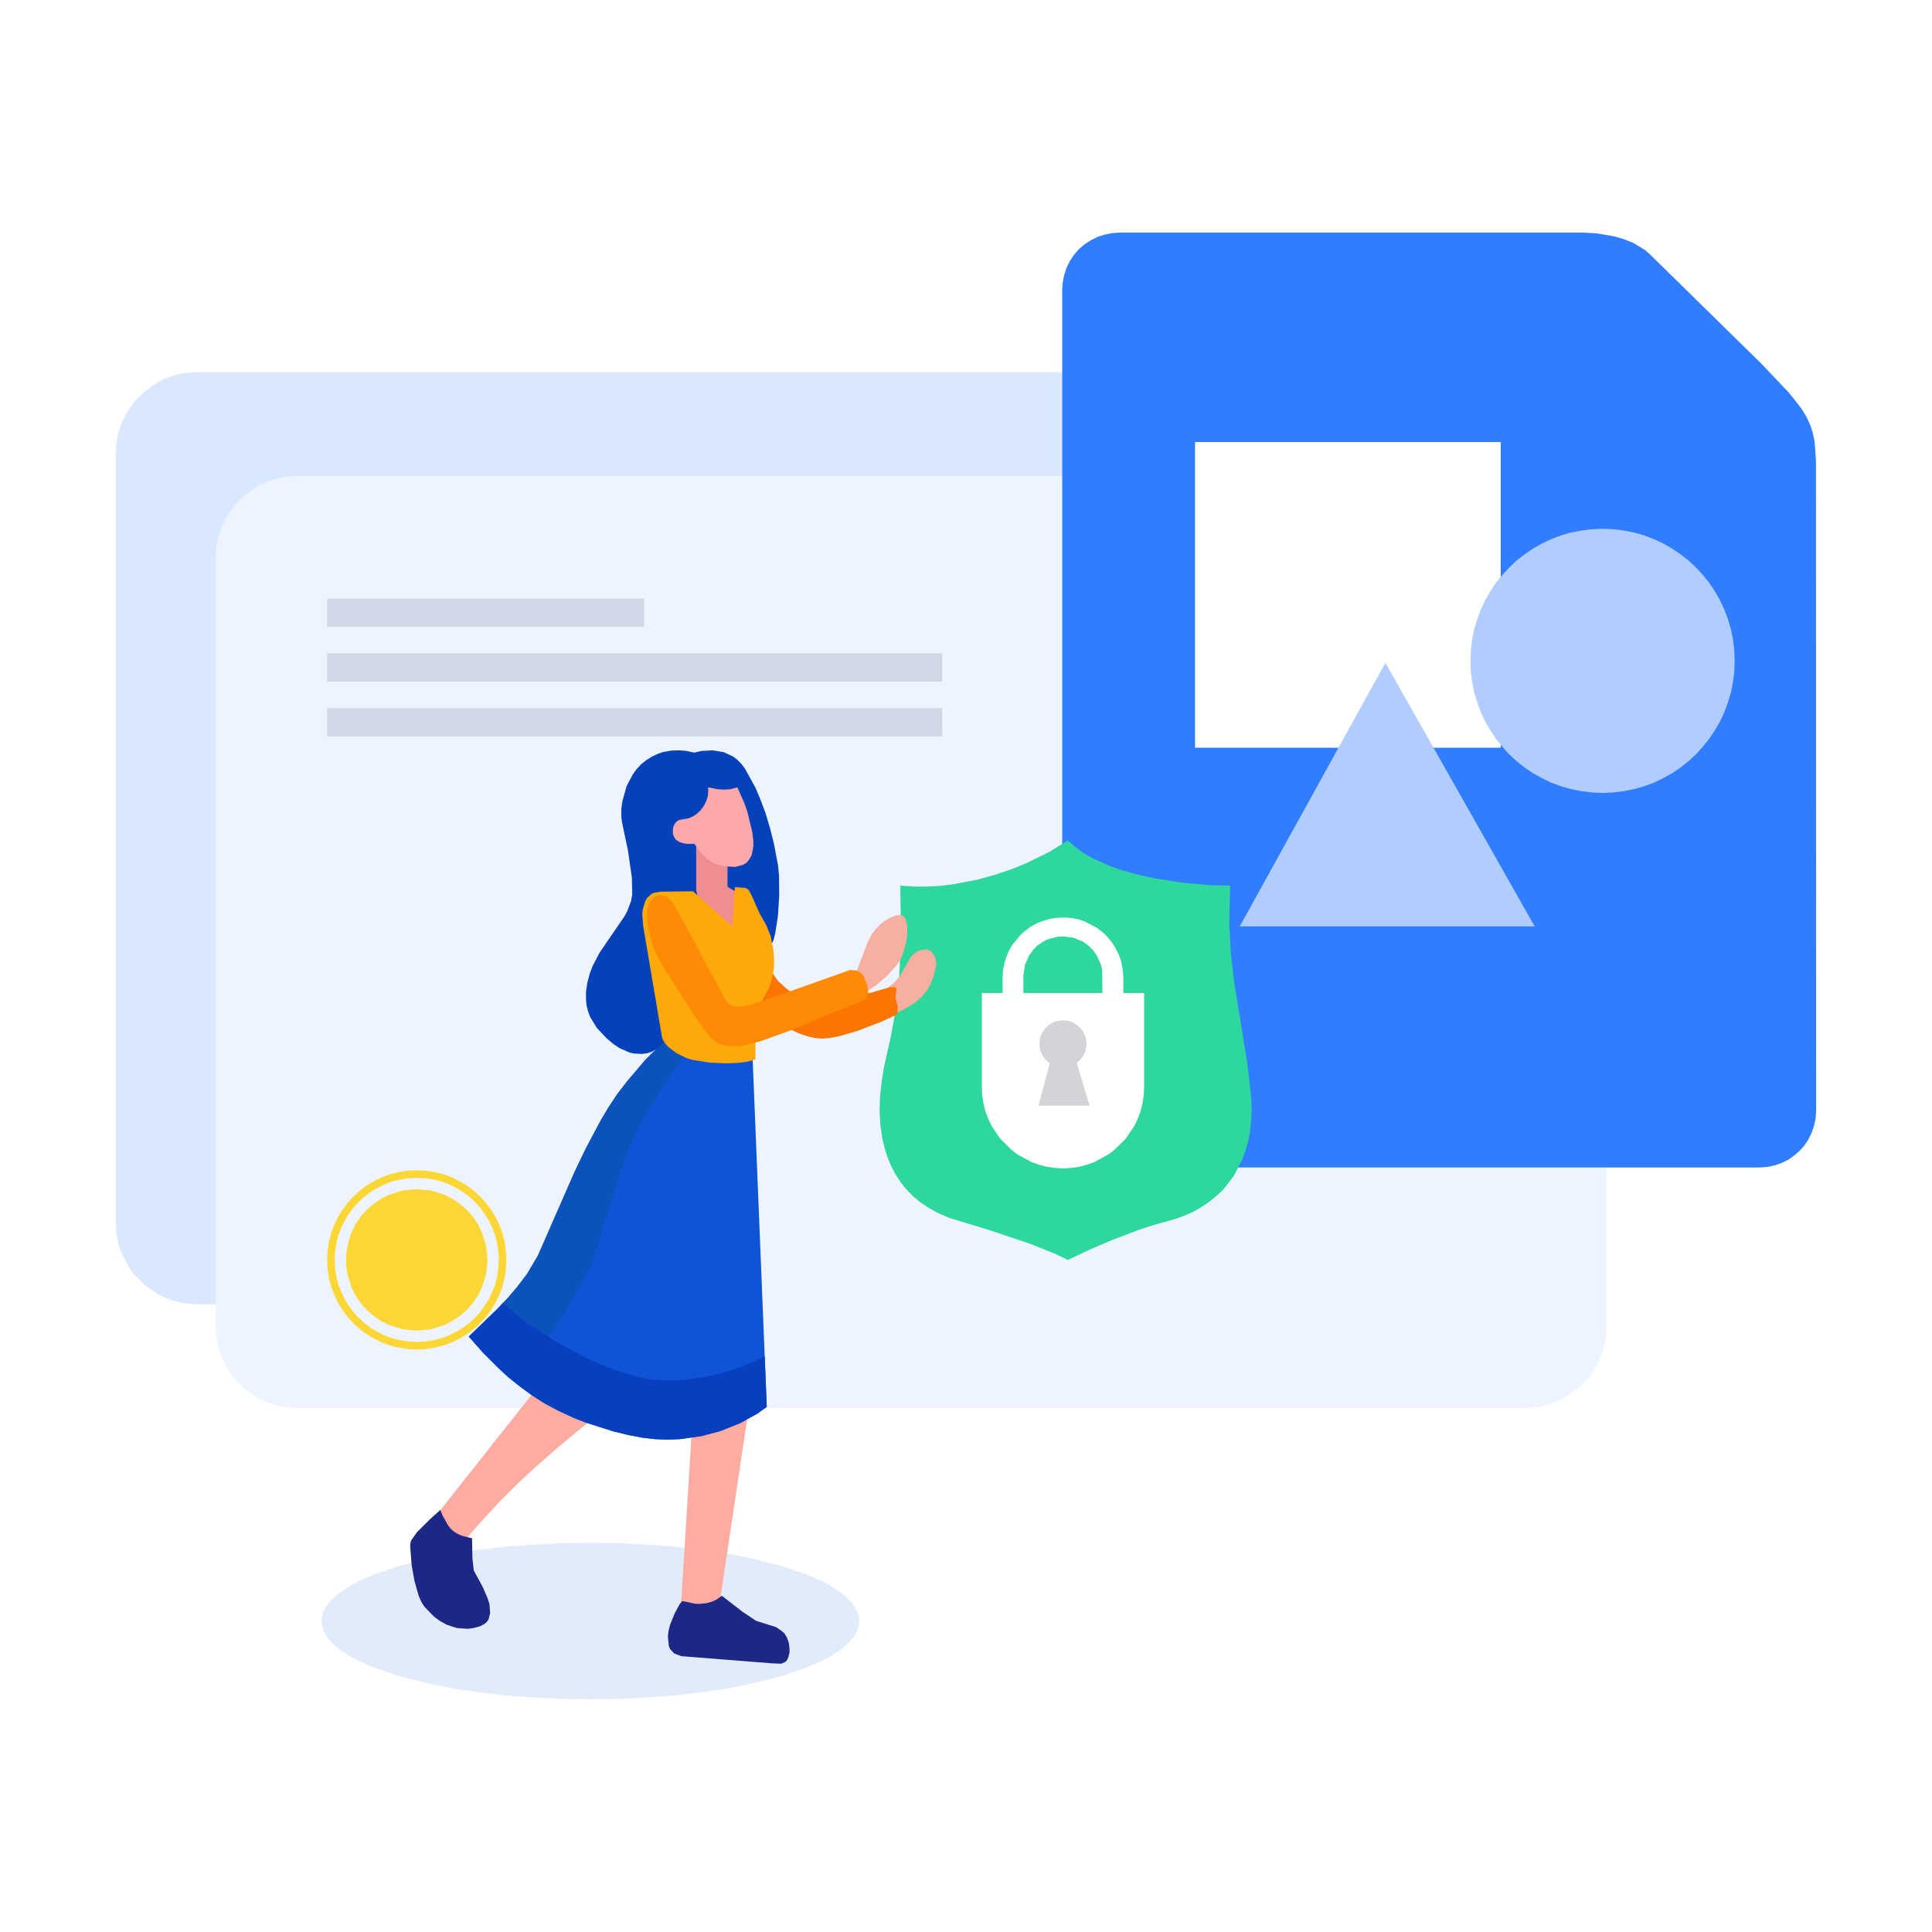
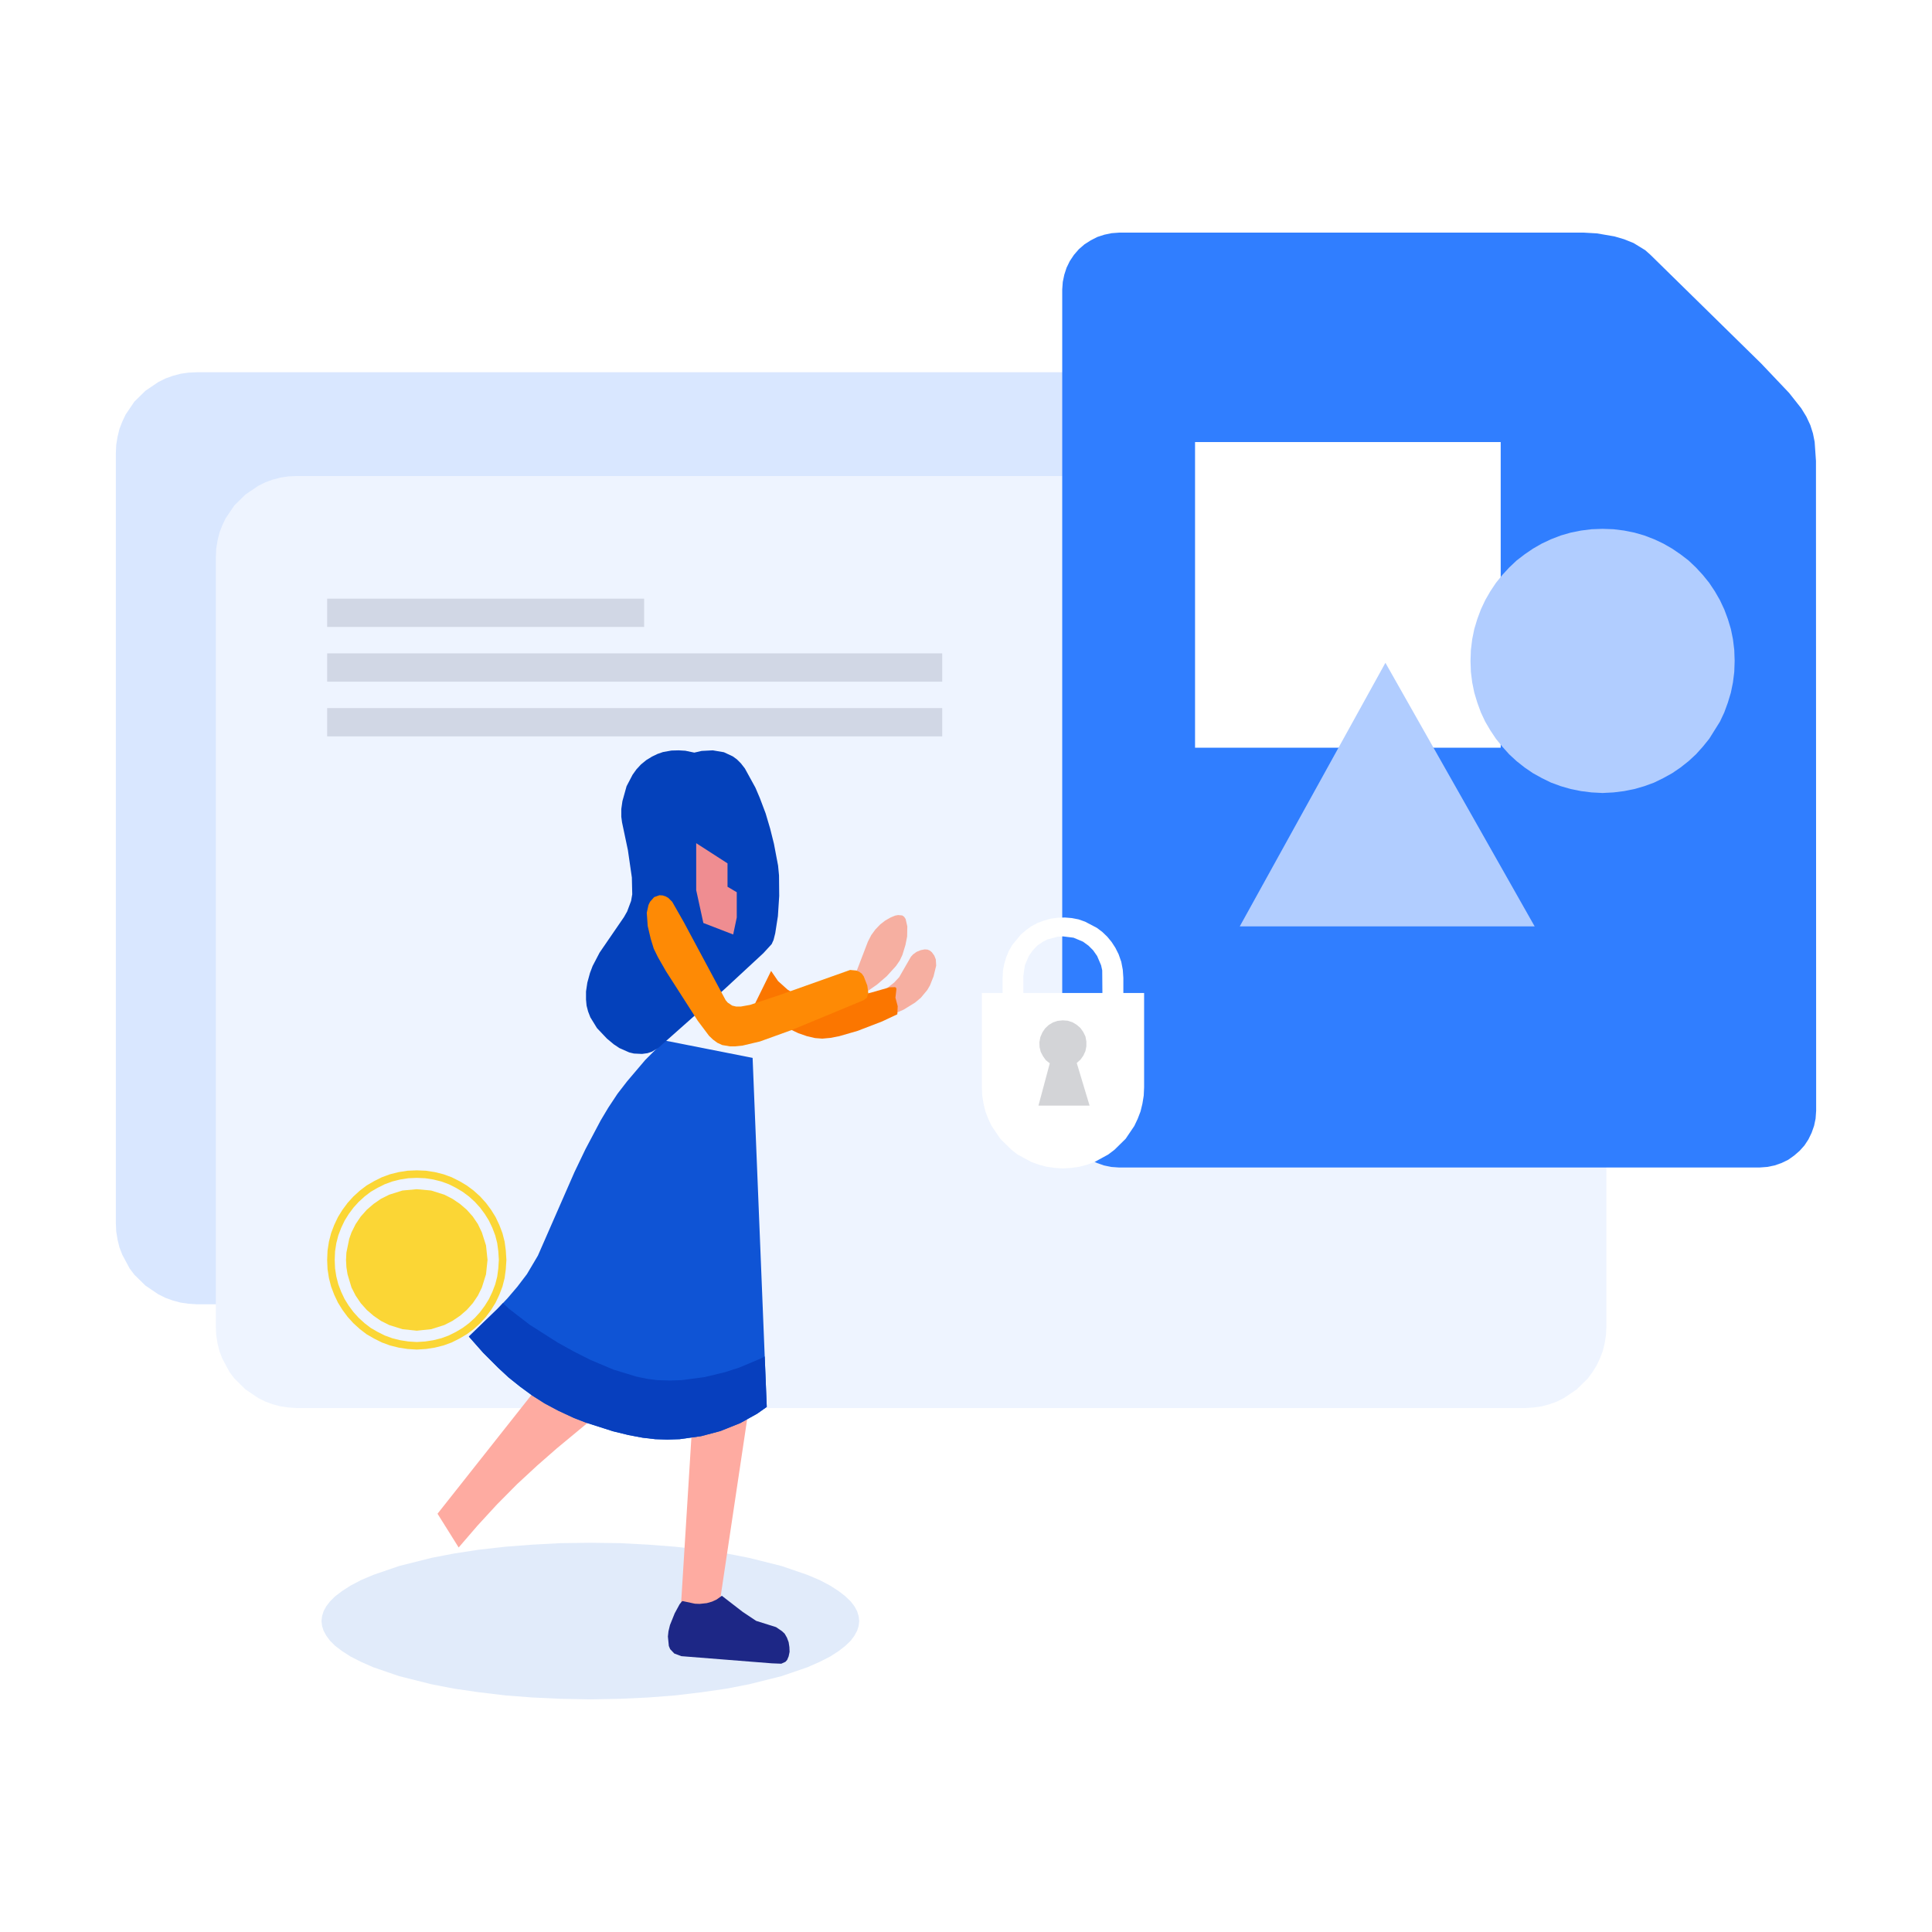
<svg xmlns="http://www.w3.org/2000/svg" height="1024" node-id="1" sillyvg="true" template-height="1024" template-width="1024" version="1.1" viewBox="0 0 1024 1024" width="1024">
  <defs node-id="65">
    <filter height="176" id="椭圆_717" node-id="3" width="176" x="761.396" y="262.268">
      <feOffset color-interpolation-filters="linearRGB" dx="0" dy="0" in="SourceGraphic" result="result1" />
      <feGaussianBlur color-interpolation-filters="linearRGB" in="result1" result="blur" stdDeviation="6 6" />
      <feFlood color-interpolation-filters="linearRGB" flood-color="#012657" flood-opacity="0.161" result="result3" />
      <feComposite color-interpolation-filters="linearRGB" in="result3" in2="blur" operator="in" result="result4" />
      <feComposite color-interpolation-filters="linearRGB" in="SourceGraphic" in2="result4" operator="over" result="result5" />
    </filter>
    <filter height="175.646" id="路径_1169" node-id="9" width="192.293" x="639.096" y="333.314">
      <feOffset color-interpolation-filters="linearRGB" dx="0" dy="0" in="SourceGraphic" result="result1" />
      <feGaussianBlur color-interpolation-filters="linearRGB" in="result1" result="blur-2" stdDeviation="6 6" />
      <feFlood color-interpolation-filters="linearRGB" flood-color="#012657" flood-opacity="0.161" result="result3" />
      <feComposite color-interpolation-filters="linearRGB" in="result3" in2="blur-2" operator="in" result="result4" />
      <feComposite color-interpolation-filters="linearRGB" in="SourceGraphic" in2="result4" operator="over" result="result5" />
    </filter>
    <clipPath id="clip-安全" node-id="17">
      <path d="M 0.00 0.00 L 1024.00 0.00 L 1024.00 1024.00 L 0.00 1024.00 Z" fill="#000000" fill-rule="nonzero" node-id="92" stroke="none" target-height="1024" target-width="1024" target-x="0" target-y="0" />
    </clipPath>
    <clipPath id="clip-path" node-id="15">
      <path d="M 398.90 560.70 L 406.40 745.70 L 401.30 749.30 L 392.30 754.30 L 381.80 758.50 L 371.60 761.20 L 360.20 762.80 L 353.70 763.00 L 347.30 762.80 L 340.50 762.00 L 333.10 760.60 L 324.90 758.60 L 310.50 754.00 L 304.30 751.60 L 296.10 747.80 L 288.60 743.80 L 282.00 739.60 L 275.60 734.90 L 269.60 730.10 L 264.10 725.00 L 256.10 717.00 L 248.50 708.40 L 263.70 693.70 L 269.00 688.10 L 274.20 682.00 L 279.30 675.30 L 285.10 665.50 L 304.50 621.20 L 310.30 609.10 L 318.40 593.80 L 322.40 587.10 L 327.30 579.70 L 332.40 573.10 L 342.00 561.80 L 352.30 551.50 Z" fill="#000000" fill-rule="nonzero" id="路径_1404" node-id="16" stroke="none" target-height="211.5" target-width="157.9" target-x="248.5" target-y="551.5" />
    </clipPath>
  </defs>
  <g clip-path="url(#clip-安全)" id="安全" node-id="19">
    <path d="M 0.00 0.00 L 1024.00 0.00 L 1024.00 1024.00 L 0.00 1024.00 Z" fill="#ffffff" fill-rule="nonzero" node-id="100" stroke="none" target-height="1024" target-width="1024" target-x="0" target-y="0" />
    <path d="M 104.40 197.30 L 658.40 197.30 L 662.90 197.50 L 667.10 198.10 L 671.20 199.20 L 675.10 200.60 L 678.90 202.50 L 685.70 207.10 L 691.60 212.90 L 694.00 216.20 L 698.00 223.50 L 699.50 227.40 L 700.50 231.50 L 701.20 235.80 L 701.40 240.30 L 701.40 648.30 L 701.20 652.70 L 700.50 657.00 L 699.50 661.10 L 698.00 665.00 L 696.20 668.80 L 691.60 675.60 L 685.70 681.40 L 678.90 686.00 L 675.10 687.90 L 671.20 689.30 L 667.10 690.40 L 662.90 691.00 L 658.40 691.30 L 104.40 691.30 L 99.90 691.00 L 95.70 690.40 L 91.60 689.30 L 87.70 687.90 L 83.90 686.00 L 77.10 681.40 L 71.20 675.60 L 68.70 672.30 L 64.80 665.00 L 63.30 661.10 L 62.30 657.00 L 61.60 652.70 L 61.40 648.30 L 61.40 240.30 L 61.60 235.80 L 62.30 231.50 L 63.30 227.40 L 64.80 223.50 L 66.60 219.70 L 71.20 212.90 L 77.10 207.10 L 83.90 202.50 L 87.70 200.60 L 91.60 199.20 L 95.70 198.10 L 99.90 197.50 L 104.40 197.30 Z" fill="#d9e7ff" fill-rule="nonzero" group-id="1,6" id="矩形_2421" node-id="22" stroke="none" target-height="494" target-width="640" target-x="61.4" target-y="197.3" />
    <path d="M 157.40 252.30 L 808.40 252.30 L 812.90 252.50 L 817.10 253.10 L 821.20 254.20 L 825.10 255.60 L 828.90 257.50 L 835.70 262.10 L 841.60 267.90 L 844.00 271.20 L 848.00 278.50 L 849.50 282.40 L 850.50 286.50 L 851.20 290.80 L 851.40 295.30 L 851.40 703.30 L 851.20 707.70 L 850.50 712.00 L 849.50 716.10 L 848.00 720.00 L 846.20 723.80 L 844.00 727.30 L 841.60 730.60 L 835.70 736.40 L 828.90 741.00 L 825.10 742.90 L 821.20 744.30 L 817.10 745.40 L 812.90 746.00 L 808.40 746.30 L 157.40 746.30 L 152.90 746.00 L 148.70 745.40 L 144.60 744.30 L 140.70 742.90 L 136.90 741.00 L 130.10 736.40 L 124.20 730.60 L 121.70 727.30 L 117.80 720.00 L 116.30 716.10 L 115.30 712.00 L 114.60 707.70 L 114.40 703.30 L 114.40 295.30 L 114.60 290.80 L 115.30 286.50 L 116.30 282.40 L 117.80 278.50 L 119.60 274.70 L 124.20 267.90 L 130.10 262.10 L 136.90 257.50 L 140.70 255.60 L 144.60 254.20 L 148.70 253.10 L 152.90 252.50 L 157.40 252.30 Z" fill="#eef4ff" fill-rule="nonzero" group-id="1,7" id="矩形_2422" node-id="23" stroke="none" target-height="494" target-width="737" target-x="114.4" target-y="252.3" />
    <path d="M 268.40 667.80 L 268.10 672.70 L 267.40 677.40 L 266.30 681.90 L 264.70 686.20 L 262.60 690.40 L 260.30 694.30 L 257.60 698.00 L 254.50 701.30 L 251.10 704.40 L 247.50 707.10 L 243.60 709.50 L 239.40 711.50 L 235.00 713.10 L 230.50 714.30 L 225.80 715.00 L 220.90 715.30 L 216.00 715.00 L 211.30 714.30 L 206.70 713.10 L 202.40 711.50 L 198.20 709.50 L 194.30 707.10 L 190.70 704.40 L 187.30 701.30 L 184.20 698.00 L 181.50 694.30 L 179.20 690.40 L 177.10 686.20 L 175.50 681.90 L 174.40 677.40 L 173.70 672.70 L 173.40 667.80 L 173.70 662.80 L 174.40 658.10 L 175.50 653.60 L 177.10 649.30 L 179.20 645.10 L 181.50 641.20 L 184.20 637.60 L 187.30 634.20 L 190.70 631.10 L 194.30 628.40 L 198.20 626.00 L 202.40 624.00 L 206.70 622.40 L 211.30 621.20 L 216.00 620.50 L 220.90 620.30 L 225.80 620.50 L 230.50 621.20 L 235.00 622.40 L 239.40 624.00 L 243.60 626.00 L 247.50 628.40 L 251.10 631.10 L 254.50 634.20 L 257.60 637.60 L 260.30 641.20 L 262.60 645.10 L 264.70 649.30 L 266.30 653.60 L 267.40 658.10 L 268.10 662.80 L 268.40 667.80 Z" fill="none" group-id="1,8" node-id="112" stroke="none" target-height="95" target-width="95" target-x="173.4" target-y="620.3" />
    <path d="M 266.40 667.80 L 266.10 672.50 L 265.50 677.00 L 264.40 681.30 L 262.80 685.50 L 260.90 689.50 L 258.60 693.20 L 256.00 696.70 L 253.10 699.90 L 249.80 702.90 L 246.30 705.50 L 242.60 707.70 L 238.60 709.70 L 234.50 711.20 L 230.10 712.30 L 225.60 713.00 L 220.90 713.30 L 216.20 713.00 L 211.70 712.30 L 207.30 711.20 L 203.20 709.70 L 199.20 707.70 L 195.40 705.50 L 192.00 702.90 L 188.70 699.90 L 185.80 696.70 L 183.20 693.20 L 180.90 689.50 L 179.00 685.50 L 177.40 681.30 L 176.30 677.00 L 175.60 672.50 L 175.40 667.80 L 175.60 663.00 L 176.30 658.50 L 177.40 654.20 L 179.00 650.00 L 180.90 646.00 L 183.20 642.30 L 185.80 638.80 L 188.70 635.60 L 192.00 632.60 L 195.40 630.00 L 199.20 627.80 L 203.20 625.80 L 207.30 624.30 L 211.70 623.20 L 216.20 622.50 L 220.90 622.30 L 225.60 622.50 L 230.10 623.20 L 234.50 624.30 L 238.60 625.80 L 242.60 627.80 L 246.30 630.00 L 249.80 632.60 L 253.10 635.60 L 256.00 638.80 L 258.60 642.30 L 260.90 646.00 L 262.80 650.00 L 264.40 654.20 L 265.50 658.50 L 266.10 663.00 L 266.40 667.80 Z" fill="none" group-id="1,8" node-id="114" stroke="#fbd635" stroke-linecap="butt" stroke-width="4" target-height="91" target-width="91" target-x="175.4" target-y="622.3" />
    <path d="M 258.40 667.80 L 257.60 675.40 L 255.40 682.40 L 253.30 686.70 L 250.60 690.70 L 247.40 694.30 L 243.80 697.40 L 239.80 700.10 L 235.50 702.30 L 228.50 704.50 L 220.90 705.30 L 213.30 704.50 L 206.30 702.30 L 201.90 700.10 L 198.00 697.40 L 194.40 694.30 L 191.20 690.70 L 188.50 686.70 L 186.30 682.40 L 184.20 675.40 L 183.60 671.60 L 183.40 667.80 L 183.60 663.90 L 185.10 656.60 L 186.30 653.20 L 188.50 648.80 L 191.20 644.80 L 194.40 641.20 L 198.00 638.10 L 201.90 635.40 L 206.30 633.20 L 213.30 631.00 L 220.90 630.30 L 228.50 631.00 L 235.50 633.20 L 239.80 635.40 L 243.80 638.10 L 247.40 641.20 L 250.60 644.80 L 253.30 648.80 L 255.40 653.20 L 257.60 660.10 L 258.40 667.80 Z" fill="#fbd635" fill-rule="nonzero" group-id="1,9" id="椭圆_722" node-id="27" stroke="none" target-height="75" target-width="75" target-x="183.4" target-y="630.3" />
    <path d="M 173.40 317.30 L 341.40 317.30 L 341.40 332.30 L 173.40 332.30 Z" fill="#d1d7e5" fill-rule="nonzero" group-id="1,10" id="矩形_2423" node-id="28" stroke="none" target-height="15" target-width="168" target-x="173.4" target-y="317.3" />
    <path d="M 173.40 346.30 L 499.40 346.30 L 499.40 361.30 L 173.40 361.30 Z" fill="#d1d7e5" fill-rule="nonzero" group-id="1,11" id="矩形_2424" node-id="29" stroke="none" target-height="15" target-width="326" target-x="173.4" target-y="346.3" />
    <path d="M 173.40 375.30 L 499.40 375.30 L 499.40 390.30 L 173.40 390.30 Z" fill="#d1d7e5" fill-rule="nonzero" group-id="1,12" id="矩形_2425" node-id="30" stroke="none" target-height="15" target-width="326" target-x="173.4" target-y="375.3" />
    <path d="M 593.10 123.30 L 839.50 123.30 L 846.40 123.70 L 855.70 125.30 L 860.80 126.80 L 865.80 128.80 L 872.00 132.60 L 874.70 135.00 L 933.50 192.70 L 948.30 208.30 L 954.70 216.40 L 957.40 220.80 L 959.50 225.30 L 960.90 229.70 L 961.80 234.20 L 962.50 244.30 L 962.60 588.70 L 962.30 592.90 L 961.50 596.70 L 960.20 600.40 L 958.50 603.90 L 956.40 607.10 L 953.80 610.00 L 950.90 612.50 L 947.80 614.70 L 944.30 616.40 L 940.60 617.70 L 936.70 618.50 L 932.60 618.80 L 593.10 618.80 L 588.90 618.50 L 585.10 617.70 L 581.40 616.40 L 577.90 614.70 L 574.70 612.50 L 571.80 610.00 L 569.30 607.10 L 567.20 603.90 L 565.40 600.40 L 564.10 596.70 L 563.30 592.90 L 563.00 588.70 L 563.00 153.40 L 563.30 149.40 L 564.10 145.60 L 565.30 141.90 L 567.00 138.40 L 569.20 135.10 L 571.80 132.10 L 574.80 129.50 L 578.10 127.40 L 581.60 125.60 L 585.30 124.40 L 589.10 123.60 L 593.10 123.30 Z" fill="#307eff" fill-rule="nonzero" group-id="2,13" id="路径_1167" node-id="32" stroke="none" target-height="495.5" target-width="399.6" target-x="563" target-y="123.3" />
    <path d="M 633.40 234.30 L 795.40 234.30 L 795.40 396.30 L 633.40 396.30 Z" fill="#ffffff" fill-rule="nonzero" group-id="2,14" id="矩形_2415" node-id="33" stroke="none" target-height="162" target-width="162" target-x="633.4" target-y="234.3" />
-     <path d="M 919.40 350.30 L 919.20 356.10 L 918.50 361.70 L 917.40 367.10 L 915.80 372.40 L 913.90 377.60 L 911.60 382.50 L 908.90 387.10 L 905.90 391.60 L 902.50 395.80 L 898.90 399.80 L 895.00 403.40 L 890.70 406.80 L 886.30 409.80 L 881.60 412.40 L 876.70 414.80 L 871.50 416.70 L 866.30 418.20 L 860.80 419.30 L 855.20 420.00 L 849.40 420.30 L 843.60 420.00 L 838.00 419.30 L 832.50 418.20 L 827.30 416.70 L 822.10 414.80 L 817.20 412.40 L 812.50 409.80 L 808.10 406.80 L 803.80 403.40 L 799.90 399.80 L 796.30 395.80 L 792.90 391.60 L 789.90 387.10 L 787.20 382.50 L 784.90 377.60 L 783.00 372.40 L 781.40 367.10 L 780.30 361.70 L 779.60 356.10 L 779.40 350.30 L 779.60 344.50 L 780.30 338.80 L 781.40 333.40 L 783.00 328.10 L 784.90 323.00 L 787.20 318.10 L 789.90 313.40 L 792.90 308.90 L 796.30 304.70 L 799.90 300.80 L 803.80 297.10 L 808.10 293.80 L 812.50 290.80 L 817.20 288.10 L 822.10 285.80 L 827.30 283.80 L 832.50 282.30 L 838.00 281.20 L 843.60 280.50 L 849.40 280.30 L 855.20 280.50 L 860.80 281.20 L 866.30 282.30 L 871.50 283.80 L 876.70 285.80 L 881.60 288.10 L 886.30 290.80 L 890.70 293.80 L 895.00 297.10 L 898.90 300.80 L 902.50 304.70 L 905.90 308.90 L 908.90 313.40 L 911.60 318.10 L 913.90 323.00 L 915.80 328.10 L 917.40 333.40 L 918.50 338.80 L 919.20 344.50 L 919.40 350.30 Z" fill="#b1cdff" fill-rule="nonzero" filter="url(#椭圆_717)" group-id="2,15,23" id="椭圆_717-2" node-id="35" stroke="none" target-height="140" target-width="140" target-x="779.4" target-y="280.3" />
+     <path d="M 919.40 350.30 L 919.20 356.10 L 918.50 361.70 L 917.40 367.10 L 915.80 372.40 L 913.90 377.60 L 911.60 382.50 L 905.90 391.60 L 902.50 395.80 L 898.90 399.80 L 895.00 403.40 L 890.70 406.80 L 886.30 409.80 L 881.60 412.40 L 876.70 414.80 L 871.50 416.70 L 866.30 418.20 L 860.80 419.30 L 855.20 420.00 L 849.40 420.30 L 843.60 420.00 L 838.00 419.30 L 832.50 418.20 L 827.30 416.70 L 822.10 414.80 L 817.20 412.40 L 812.50 409.80 L 808.10 406.80 L 803.80 403.40 L 799.90 399.80 L 796.30 395.80 L 792.90 391.60 L 789.90 387.10 L 787.20 382.50 L 784.90 377.60 L 783.00 372.40 L 781.40 367.10 L 780.30 361.70 L 779.60 356.10 L 779.40 350.30 L 779.60 344.50 L 780.30 338.80 L 781.40 333.40 L 783.00 328.10 L 784.90 323.00 L 787.20 318.10 L 789.90 313.40 L 792.90 308.90 L 796.30 304.70 L 799.90 300.80 L 803.80 297.10 L 808.10 293.80 L 812.50 290.80 L 817.20 288.10 L 822.10 285.80 L 827.30 283.80 L 832.50 282.30 L 838.00 281.20 L 843.60 280.50 L 849.40 280.30 L 855.20 280.50 L 860.80 281.20 L 866.30 282.30 L 871.50 283.80 L 876.70 285.80 L 881.60 288.10 L 886.30 290.80 L 890.70 293.80 L 895.00 297.10 L 898.90 300.80 L 902.50 304.70 L 905.90 308.90 L 908.90 313.40 L 911.60 318.10 L 913.90 323.00 L 915.80 328.10 L 917.40 333.40 L 918.50 338.80 L 919.20 344.50 L 919.40 350.30 Z" fill="#b1cdff" fill-rule="nonzero" filter="url(#椭圆_717)" group-id="2,15,23" id="椭圆_717-2" node-id="35" stroke="none" target-height="140" target-width="140" target-x="779.4" target-y="280.3" />
    <path d="M 734.30 351.30 L 657.10 491.00 L 813.40 491.00 Z" fill="#b1cdff" fill-rule="nonzero" filter="url(#路径_1169)" group-id="2,16,24" id="路径_1169-2" node-id="37" stroke="none" target-height="139.7" target-width="156.3" target-x="657.1" target-y="351.3" />
-     <path d="M 566.00 445.40 L 556.20 451.50 L 543.80 457.60 L 536.10 460.70 L 527.80 463.50 L 518.60 466.10 L 505.60 468.60 L 498.70 469.50 L 491.70 469.90 L 484.50 469.90 L 477.20 469.40 L 477.50 493.70 L 477.20 505.10 L 476.60 517.00 L 475.30 530.30 L 474.00 539.30 L 472.30 548.70 L 468.40 566.30 L 467.20 574.00 L 466.40 581.50 L 466.20 589.00 L 466.60 596.20 L 467.60 603.20 L 468.80 608.30 L 470.30 613.10 L 472.20 617.80 L 474.50 622.20 L 477.20 626.40 L 480.30 630.30 L 483.90 634.00 L 488.00 637.40 L 492.40 640.30 L 497.30 643.00 L 502.80 645.40 L 524.10 651.90 L 545.90 659.20 L 559.40 664.60 L 566.00 667.80 L 577.60 662.30 L 589.70 657.10 L 603.80 651.80 L 611.10 649.40 L 622.90 646.10 L 627.60 644.40 L 632.40 642.30 L 636.90 639.70 L 641.30 636.70 L 645.60 633.10 L 648.60 630.20 L 653.90 623.30 L 658.20 615.10 L 659.90 610.60 L 661.40 605.50 L 662.50 600.00 L 663.10 594.50 L 663.40 588.50 L 663.20 581.80 L 661.00 562.90 L 654.10 520.40 L 652.40 505.50 L 651.50 489.10 L 652.00 469.40 L 641.90 469.20 L 627.70 468.00 L 611.20 465.40 L 602.70 463.50 L 594.20 461.10 L 588.70 459.20 L 578.50 454.60 L 573.80 451.80 L 569.60 448.70 L 566.00 445.40 Z" fill="#2ed79c" fill-rule="nonzero" group-id="3" id="路径_1171" node-id="39" stroke="none" target-height="222.4" target-width="197.2" target-x="466.2" target-y="445.4" />
    <path d="M 542.40 539.30 L 531.40 539.30 L 531.40 518.30 L 531.60 514.40 L 532.30 510.80 L 533.30 507.40 L 534.70 504.00 L 536.50 500.90 L 541.00 495.40 L 543.80 493.00 L 546.70 490.90 L 549.90 489.20 L 553.40 487.90 L 557.00 486.90 L 560.80 486.40 L 564.50 486.30 L 568.10 486.60 L 571.70 487.30 L 575.10 488.50 L 581.40 491.80 L 584.30 494.00 L 586.90 496.50 L 589.20 499.30 L 591.20 502.40 L 592.90 505.80 L 594.30 509.80 L 595.10 514.00 L 595.40 518.30 L 595.40 539.30 L 584.40 539.30 L 584.20 514.30 L 583.60 511.60 L 581.50 506.70 L 579.40 503.70 L 576.90 501.20 L 574.00 499.10 L 569.00 497.00 L 563.40 496.30 L 560.50 496.50 L 555.20 497.90 L 552.80 499.10 L 549.80 501.20 L 547.40 503.70 L 545.30 506.70 L 543.20 511.60 L 542.40 517.30 L 542.40 539.30 Z" fill="#ffffff" fill-rule="nonzero" group-id="3,17" id="减去_4" node-id="40" stroke="none" target-height="53" target-width="64" target-x="531.4" target-y="486.3" />
    <path d="M 520.40 526.30 L 606.40 526.30 L 606.40 576.30 L 606.20 580.70 L 605.50 585.00 L 604.50 589.10 L 603.00 593.00 L 601.20 596.80 L 596.60 603.60 L 590.70 609.40 L 587.40 611.90 L 580.10 615.90 L 576.20 617.30 L 572.10 618.40 L 567.90 619.00 L 563.40 619.30 L 558.90 619.00 L 554.70 618.40 L 550.60 617.30 L 546.70 615.90 L 539.30 611.90 L 536.10 609.40 L 530.20 603.60 L 525.60 596.80 L 523.80 593.00 L 522.30 589.10 L 521.30 585.00 L 520.60 580.70 L 520.40 576.30 L 520.40 526.30 Z" fill="#ffffff" fill-rule="nonzero" group-id="3,18" id="矩形_2426" node-id="41" stroke="none" target-height="93" target-width="86" target-x="520.4" target-y="526.3" />
    <path d="M 550.40 586.00 L 556.40 563.60 L 554.30 561.90 L 552.80 559.80 L 551.60 557.50 L 551.00 555.00 L 550.90 552.40 L 551.40 549.70 L 552.50 547.20 L 553.90 545.10 L 555.80 543.30 L 558.10 541.90 L 560.50 541.10 L 563.20 540.80 L 565.90 541.00 L 568.40 541.80 L 570.60 543.10 L 572.60 544.80 L 574.10 546.90 L 575.30 549.30 L 575.80 552.00 L 575.80 554.60 L 575.30 557.10 L 574.20 559.50 L 572.70 561.60 L 570.70 563.40 L 577.50 586.00 Z" fill="#d3d4d7" fill-rule="nonzero" group-id="3,19" id="联合_303" node-id="42" stroke="none" target-height="45.2" target-width="27.1" target-x="550.4" target-y="540.8" />
    <path d="M 455.40 859.20 L 455.10 861.80 L 454.30 864.30 L 452.90 866.90 L 450.90 869.60 L 448.10 872.30 L 444.50 875.10 L 440.00 878.00 L 434.50 880.80 L 427.90 883.70 L 414.20 888.40 L 397.00 892.70 L 385.20 895.00 L 372.10 896.90 L 357.90 898.60 L 343.70 899.70 L 328.70 900.40 L 312.90 900.70 L 297.10 900.40 L 282.10 899.70 L 267.80 898.60 L 253.60 896.90 L 240.60 895.00 L 228.70 892.70 L 211.60 888.40 L 197.90 883.70 L 191.30 880.80 L 185.80 878.00 L 181.30 875.10 L 177.60 872.30 L 174.90 869.60 L 172.90 866.90 L 171.50 864.30 L 170.70 861.80 L 170.40 859.20 L 170.70 856.60 L 171.50 854.00 L 172.90 851.40 L 174.90 848.80 L 177.60 846.10 L 181.30 843.30 L 185.80 840.40 L 191.30 837.50 L 197.90 834.70 L 211.60 830.00 L 228.70 825.70 L 240.60 823.40 L 253.60 821.40 L 267.80 819.80 L 282.10 818.70 L 297.10 817.90 L 312.90 817.70 L 328.70 817.90 L 343.70 818.70 L 357.90 819.80 L 372.10 821.40 L 385.20 823.40 L 397.00 825.70 L 414.20 830.00 L 427.90 834.70 L 434.50 837.50 L 440.00 840.40 L 444.50 843.30 L 448.10 846.10 L 450.90 848.80 L 452.90 851.40 L 454.30 854.00 L 455.10 856.60 L 455.40 859.20 Z" fill="#e1ebfa" fill-rule="nonzero" group-id="4" id="椭圆_798" node-id="43" stroke="none" target-height="83" target-width="285" target-x="170.4" target-y="817.7" />
    <path d="M 396.40 749.60 L 381.20 851.20 L 360.90 851.40 L 366.70 757.90 Z" fill="#feaba1" fill-rule="nonzero" group-id="5,20,25" id="路径_1405" node-id="46" stroke="none" target-height="101.8" target-width="35.5" target-x="360.9" target-y="749.6" />
    <path d="M 382.60 845.80 L 379.80 847.80 L 377.40 848.90 L 374.60 849.70 L 370.80 850.10 L 368.30 850.00 L 361.80 848.60 L 361.40 848.80 L 360.20 850.30 L 357.60 855.10 L 355.10 861.30 L 354.30 864.60 L 354.00 867.40 L 354.50 872.40 L 355.20 874.10 L 357.40 876.40 L 361.10 877.80 L 409.10 881.60 L 414.10 881.80 L 416.30 880.80 L 417.20 879.80 L 418.00 877.90 L 418.50 875.50 L 418.40 873.00 L 418.00 870.40 L 417.10 868.00 L 415.90 865.90 L 414.40 864.50 L 411.30 862.40 L 400.80 859.10 L 393.60 854.30 L 382.60 845.80 Z" fill="#1d2786" fill-rule="nonzero" group-id="5,20,26" id="路径_1406" node-id="47" stroke="none" target-height="36" target-width="64.5" target-x="354" target-y="845.8" />
    <path d="M 312.70 753.10 L 295.20 767.60 L 284.80 776.70 L 274.10 786.60 L 263.40 797.40 L 253.10 808.60 L 243.10 820.20 L 231.90 802.30 L 285.20 734.90 Z" fill="#feaba1" fill-rule="nonzero" group-id="5,20,27" id="路径_1407" node-id="48" stroke="none" target-height="85.3" target-width="80.8" target-x="231.9" target-y="734.9" />
    <path d="M 398.90 560.70 L 406.40 745.70 L 401.30 749.30 L 392.30 754.30 L 381.80 758.50 L 371.60 761.20 L 360.20 762.80 L 353.70 763.00 L 347.30 762.80 L 340.50 762.00 L 333.10 760.60 L 324.90 758.60 L 310.50 754.00 L 304.30 751.60 L 296.10 747.80 L 288.60 743.80 L 282.00 739.60 L 275.60 734.90 L 269.60 730.10 L 264.10 725.00 L 256.10 717.00 L 248.50 708.40 L 263.70 693.70 L 269.00 688.10 L 274.20 682.00 L 279.30 675.30 L 285.10 665.50 L 304.50 621.20 L 310.30 609.10 L 318.40 593.80 L 322.40 587.10 L 327.30 579.70 L 332.40 573.10 L 342.00 561.80 L 352.30 551.50 Z" fill="#0f54d5" fill-rule="nonzero" group-id="5,20,28" id="路径_1401" node-id="49" stroke="none" target-height="211.5" target-width="157.9" target-x="248.5" target-y="551.5" />
    <g clip-path="url(#clip-path)" group-id="5,20,29" id="蒙版组_16" node-id="50">
-       <path d="M 368.30 551.50 L 358.80 564.80 L 350.60 576.90 L 342.20 590.70 L 338.20 597.90 L 334.90 604.80 L 329.00 620.20 L 314.60 666.80 L 312.60 672.10 L 301.60 691.90 L 294.40 703.40 L 286.00 714.90 L 281.40 720.10 L 276.80 724.60 L 273.60 727.20 L 270.40 729.20 L 267.30 730.80 L 264.10 731.80 L 261.30 732.30 L 258.80 732.20 L 254.30 730.90 L 252.40 729.80 L 249.90 727.70 L 247.80 725.20 L 246.10 722.40 L 244.90 719.90 L 242.80 713.70 L 242.80 702.40 L 243.20 698.10 L 243.70 696.60 L 244.70 695.70 L 246.30 692.70 L 250.20 683.50 L 270.40 631.30 L 278.70 617.50 L 307.10 568.20 L 348.00 531.20 Z" fill="#0b52ba" fill-rule="nonzero" group-id="5,20,29,39" id="路径_1402" node-id="51" stroke="none" target-height="201.1" target-width="125.5" target-x="242.8" target-y="531.2" />
      <path d="M 409.90 716.50 L 403.10 720.10 L 391.70 724.90 L 384.20 727.30 L 373.40 729.90 L 361.30 731.50 L 355.00 731.70 L 348.40 731.50 L 342.90 730.80 L 337.20 729.60 L 325.10 725.90 L 313.00 720.80 L 304.10 716.30 L 295.60 711.60 L 280.70 702.10 L 269.80 693.70 L 266.00 690.10 L 263.60 687.10 L 262.60 686.60 L 261.30 686.60 L 259.10 687.30 L 253.50 690.60 L 245.10 697.70 L 239.60 703.40 L 242.10 725.80 L 250.90 733.50 L 286.50 762.40 L 334.50 771.30 L 379.00 773.40 L 432.70 755.70 Z" fill="#073fbe" fill-rule="nonzero" group-id="5,20,29,40" id="路径_1403" node-id="52" stroke="none" target-height="86.8" target-width="193.1" target-x="239.6" target-y="686.6" />
    </g>
-     <path d="M 250.20 815.30 L 245.10 814.10 L 243.00 813.20 L 240.90 812.00 L 238.90 810.30 L 237.30 808.20 L 234.60 803.30 L 233.40 800.30 L 227.90 805.20 L 221.00 812.10 L 217.90 816.50 L 217.50 818.00 L 217.40 819.60 L 218.20 829.70 L 219.70 838.00 L 221.90 845.80 L 223.40 849.20 L 225.00 851.70 L 230.20 857.00 L 233.40 859.30 L 236.90 861.20 L 242.10 862.90 L 247.90 863.30 L 250.90 862.90 L 254.30 862.00 L 256.50 860.90 L 257.90 859.80 L 258.90 858.40 L 259.80 855.00 L 259.40 850.10 L 258.40 847.00 L 255.80 841.00 L 251.10 832.40 L 250.40 825.90 L 250.20 815.30 Z" fill="#1d2786" fill-rule="nonzero" group-id="5,20,30" id="路径_1408" node-id="53" stroke="none" target-height="63" target-width="42.4" target-x="217.4" target-y="800.3" />
    <path d="M 368.00 398.90 L 371.90 398.00 L 377.80 397.70 L 383.70 398.70 L 388.40 400.90 L 390.60 402.50 L 392.70 404.60 L 394.80 407.30 L 400.40 417.50 L 402.70 422.90 L 405.80 431.10 L 408.20 439.20 L 410.20 447.20 L 412.40 458.80 L 412.90 464.00 L 413.00 474.90 L 412.30 485.60 L 410.90 494.60 L 410.00 498.20 L 409.00 500.40 L 404.60 505.20 L 384.30 524.00 L 348.90 555.40 L 345.60 557.40 L 343.20 558.20 L 340.30 558.60 L 336.00 558.40 L 333.50 557.80 L 328.30 555.50 L 325.30 553.50 L 321.70 550.50 L 316.40 544.90 L 312.90 539.20 L 311.70 536.10 L 310.90 533.00 L 310.60 529.80 L 310.60 525.50 L 311.30 520.80 L 312.70 515.70 L 314.10 512.00 L 317.80 504.90 L 330.70 486.10 L 332.40 483.10 L 334.50 477.50 L 335.10 474.00 L 334.90 465.10 L 332.80 450.60 L 329.70 435.90 L 329.30 432.90 L 329.30 428.80 L 329.90 424.60 L 332.10 416.70 L 335.30 410.60 L 337.30 407.80 L 339.70 405.20 L 342.50 402.90 L 345.60 401.00 L 348.50 399.60 L 351.40 398.60 L 355.90 397.80 L 359.70 397.70 L 363.20 397.90 L 368.00 398.90 Z" fill="#0441bb" fill-rule="nonzero" group-id="5,21,31" id="路径_1393" node-id="55" stroke="none" target-height="160.9" target-width="102.4" target-x="310.6" target-y="397.7" />
    <path d="M 385.60 457.60 L 385.60 470.00 L 390.50 472.90 L 390.50 486.30 L 388.60 495.30 L 372.80 489.20 L 369.00 471.80 L 369.00 446.90 Z" fill="#ef8d91" fill-rule="nonzero" group-id="5,21,32" id="路径_1395" node-id="56" stroke="none" target-height="48.4" target-width="21.5" target-x="369" target-y="446.9" />
-     <path d="M 390.80 417.30 L 387.10 418.30 L 383.90 418.50 L 380.30 418.30 L 375.30 417.30 L 375.40 419.30 L 375.20 421.80 L 374.40 424.40 L 373.10 427.10 L 371.30 429.50 L 368.90 431.70 L 367.10 432.80 L 365.00 433.70 L 359.90 434.60 L 358.90 435.20 L 357.70 436.50 L 356.90 438.20 L 356.60 440.10 L 356.70 442.00 L 357.30 443.70 L 358.30 445.10 L 360.20 446.30 L 362.30 447.00 L 364.50 447.30 L 368.00 447.20 L 371.50 451.90 L 373.20 453.80 L 377.60 457.10 L 380.10 458.20 L 383.70 459.10 L 389.60 459.50 L 393.80 458.40 L 395.60 457.30 L 397.10 455.60 L 398.40 453.20 L 399.30 448.70 L 399.30 445.60 L 398.70 440.90 L 396.20 430.50 L 394.50 425.60 L 390.80 417.30 Z" fill="#fda9ac" fill-rule="nonzero" group-id="5,21,33" id="路径_1394" node-id="57" stroke="none" target-height="42.2" target-width="42.7" target-x="356.6" target-y="417.3" />
    <path d="M 474.50 537.10 L 479.00 535.10 L 485.00 531.40 L 488.10 528.80 L 491.50 524.70 L 492.90 522.30 L 494.80 517.50 L 496.20 511.80 L 496.00 508.50 L 495.20 506.50 L 493.90 504.70 L 492.80 503.80 L 491.60 503.30 L 490.10 503.20 L 488.00 503.60 L 485.80 504.50 L 484.00 505.80 L 482.80 507.10 L 476.60 517.90 L 473.90 520.80 L 466.70 526.40 Z" fill="#f6afa1" fill-rule="nonzero" group-id="5,22,34" id="路径_1397" node-id="59" stroke="none" target-height="33.9" target-width="29.5" target-x="466.7" target-y="503.2" />
    <path d="M 408.70 514.60 L 412.40 520.00 L 417.40 524.50 L 420.60 526.50 L 424.60 528.20 L 430.60 529.60 L 434.30 529.80 L 441.30 529.50 L 448.20 528.80 L 455.00 527.70 L 461.70 526.10 L 471.50 523.30 L 474.40 523.20 L 475.00 523.60 L 475.10 524.40 L 474.60 528.80 L 475.80 533.30 L 475.60 537.60 L 467.50 541.40 L 454.50 546.40 L 444.80 549.20 L 440.20 550.10 L 435.80 550.50 L 432.00 550.20 L 427.70 549.20 L 423.10 547.60 L 418.70 545.50 L 410.30 540.70 L 399.60 533.10 Z" fill="#fb7600" fill-rule="nonzero" group-id="5,22,35" id="路径_1396" node-id="60" stroke="none" target-height="35.9" target-width="76.2" target-x="399.6" target-y="514.6" />
-     <path d="M 389.50 470.20 L 388.20 491.10 L 367.30 472.40 L 350.30 472.60 L 346.60 473.20 L 345.30 473.80 L 342.90 476.00 L 342.00 477.60 L 340.70 481.90 L 340.40 484.40 L 340.90 490.80 L 351.00 550.40 L 352.40 552.90 L 354.00 554.70 L 358.50 558.20 L 364.10 560.90 L 367.30 561.80 L 375.90 563.20 L 384.70 563.60 L 390.60 563.40 L 395.60 562.80 L 400.40 561.60 L 400.40 537.70 L 400.80 536.00 L 402.00 533.70 L 407.20 524.40 L 408.80 520.10 L 410.10 513.70 L 410.30 509.80 L 410.00 504.30 L 408.50 496.20 L 406.20 490.50 L 402.60 484.10 L 398.00 473.80 L 397.00 472.00 L 396.10 471.10 L 395.00 470.60 L 389.50 470.20 Z" fill="#fea90a" fill-rule="nonzero" group-id="5,22,36" id="路径_1398" node-id="61" stroke="none" target-height="93.4" target-width="69.9" target-x="340.4" target-y="470.2" />
    <path d="M 459.30 525.70 L 464.90 521.80 L 470.00 517.40 L 474.90 512.00 L 476.90 509.10 L 478.30 506.10 L 479.90 500.90 L 480.80 496.40 L 480.90 491.00 L 480.00 487.10 L 479.20 485.90 L 478.20 485.20 L 476.00 485.00 L 474.40 485.30 L 472.00 486.30 L 469.20 487.90 L 466.60 489.90 L 464.00 492.60 L 461.80 495.60 L 460.00 499.10 L 453.60 515.80 Z" fill="#f6afa1" fill-rule="nonzero" group-id="5,22,37" id="路径_1400" node-id="62" stroke="none" target-height="40.7" target-width="27.3" target-x="453.6" target-y="485" />
    <path d="M 356.30 478.00 L 354.20 475.90 L 352.80 475.10 L 351.20 474.60 L 349.50 474.50 L 346.70 475.50 L 344.50 478.00 L 343.70 479.70 L 342.80 483.80 L 343.30 490.80 L 344.90 497.60 L 346.50 502.80 L 348.70 507.30 L 353.00 514.80 L 369.80 541.00 L 375.80 549.00 L 377.90 551.00 L 380.20 552.70 L 382.80 553.90 L 386.90 554.60 L 389.40 554.60 L 393.50 554.20 L 402.80 552.00 L 419.70 545.90 L 457.80 530.10 L 459.50 528.80 L 460.20 526.20 L 459.70 522.40 L 457.80 517.50 L 456.80 516.10 L 455.50 515.10 L 453.90 514.40 L 450.60 514.10 L 412.60 527.60 L 397.60 532.60 L 392.60 533.50 L 390.20 533.50 L 388.10 533.00 L 385.70 531.40 L 384.60 530.10 L 362.40 488.70 L 356.30 478.00 Z" fill="#fe8a05" fill-rule="nonzero" group-id="5,22,38" id="路径_1399" node-id="63" stroke="none" target-height="80.1" target-width="117.4" target-x="342.8" target-y="474.5" />
  </g>
</svg>